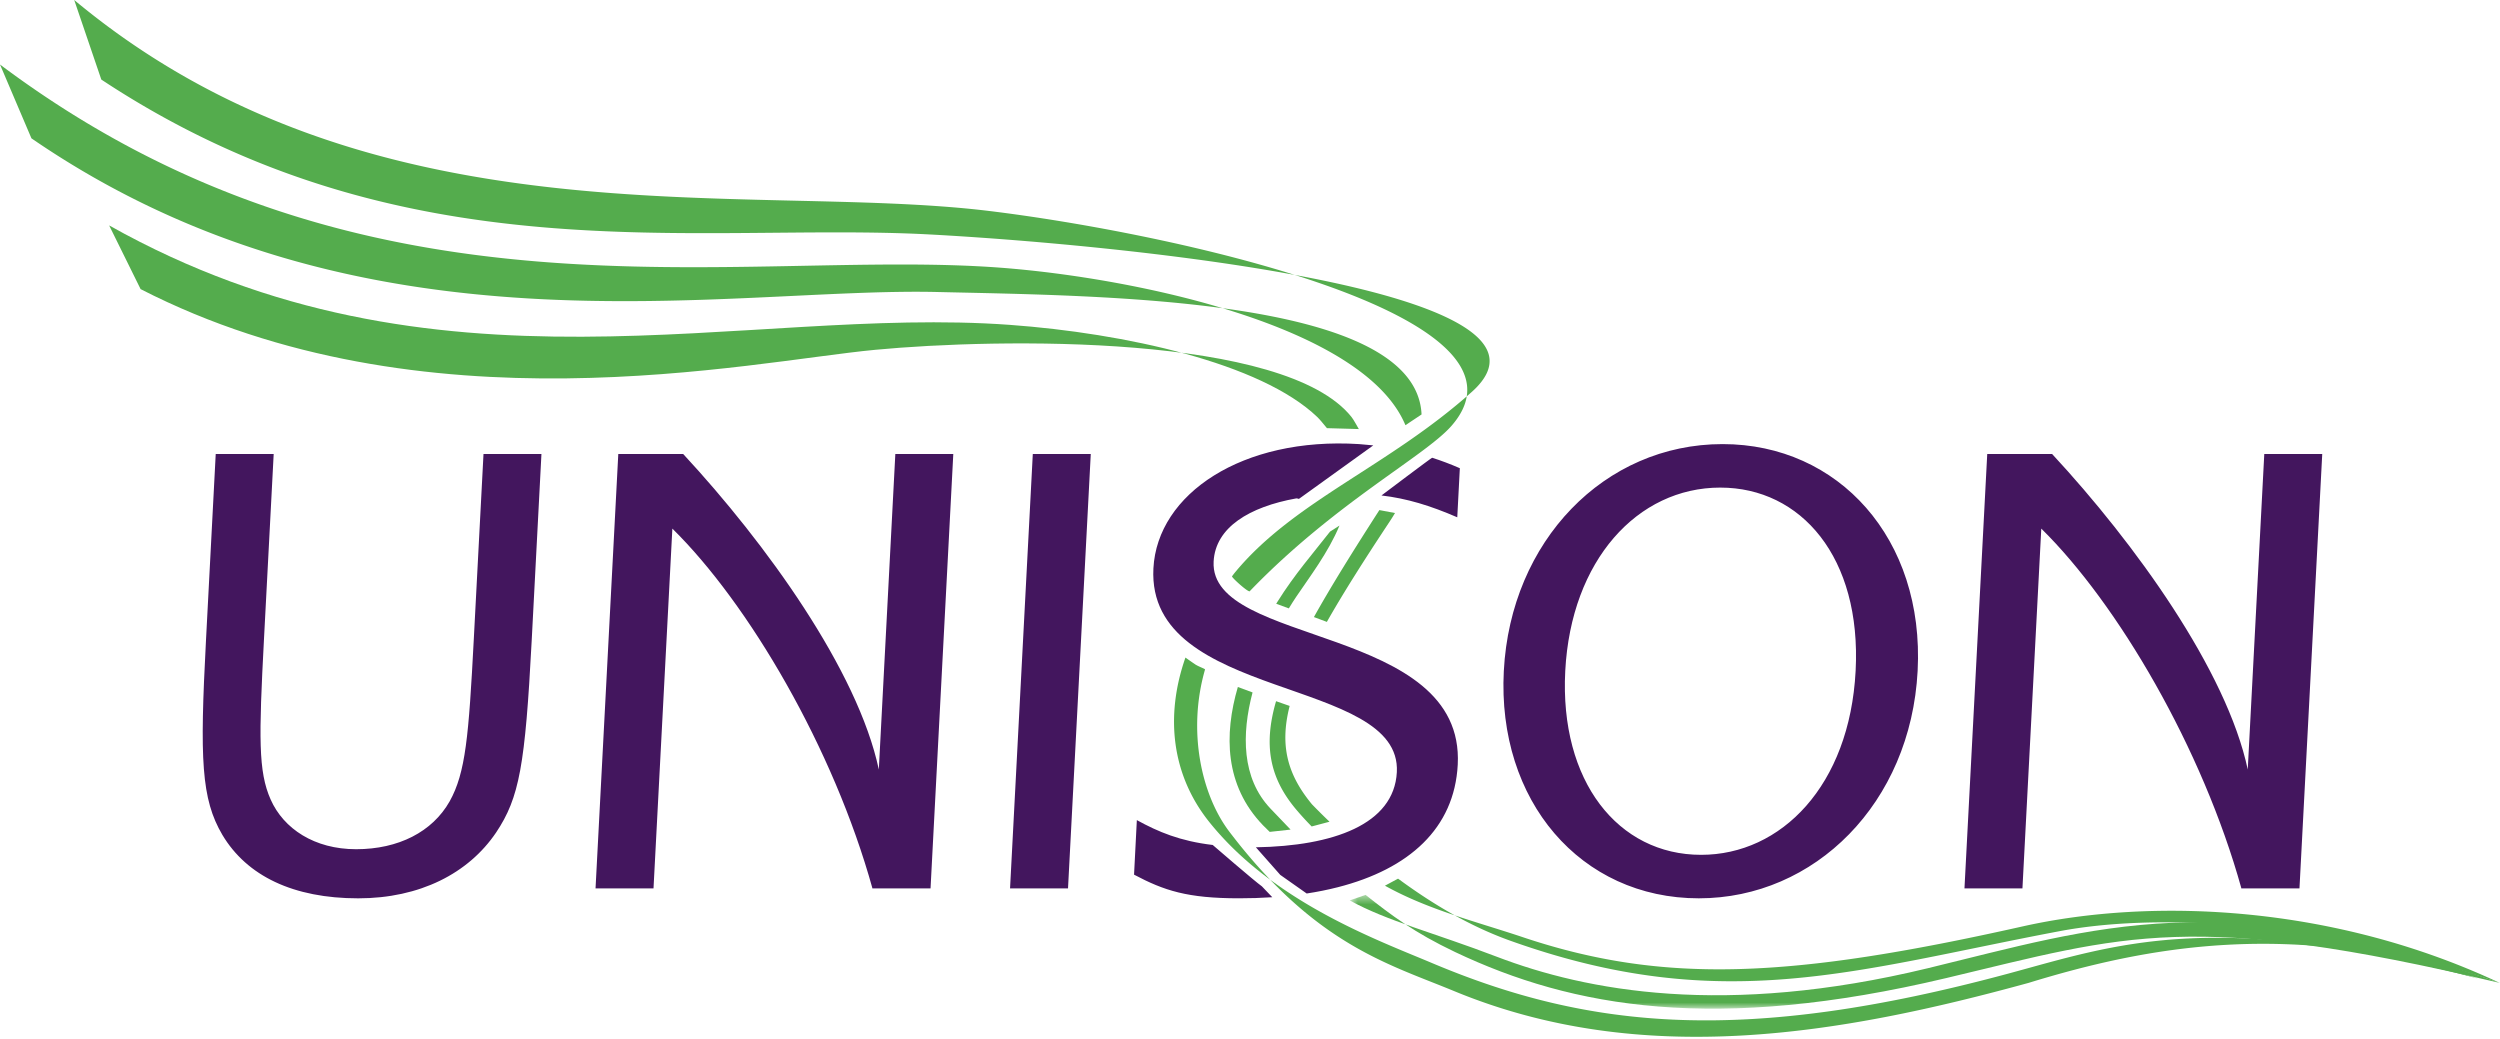
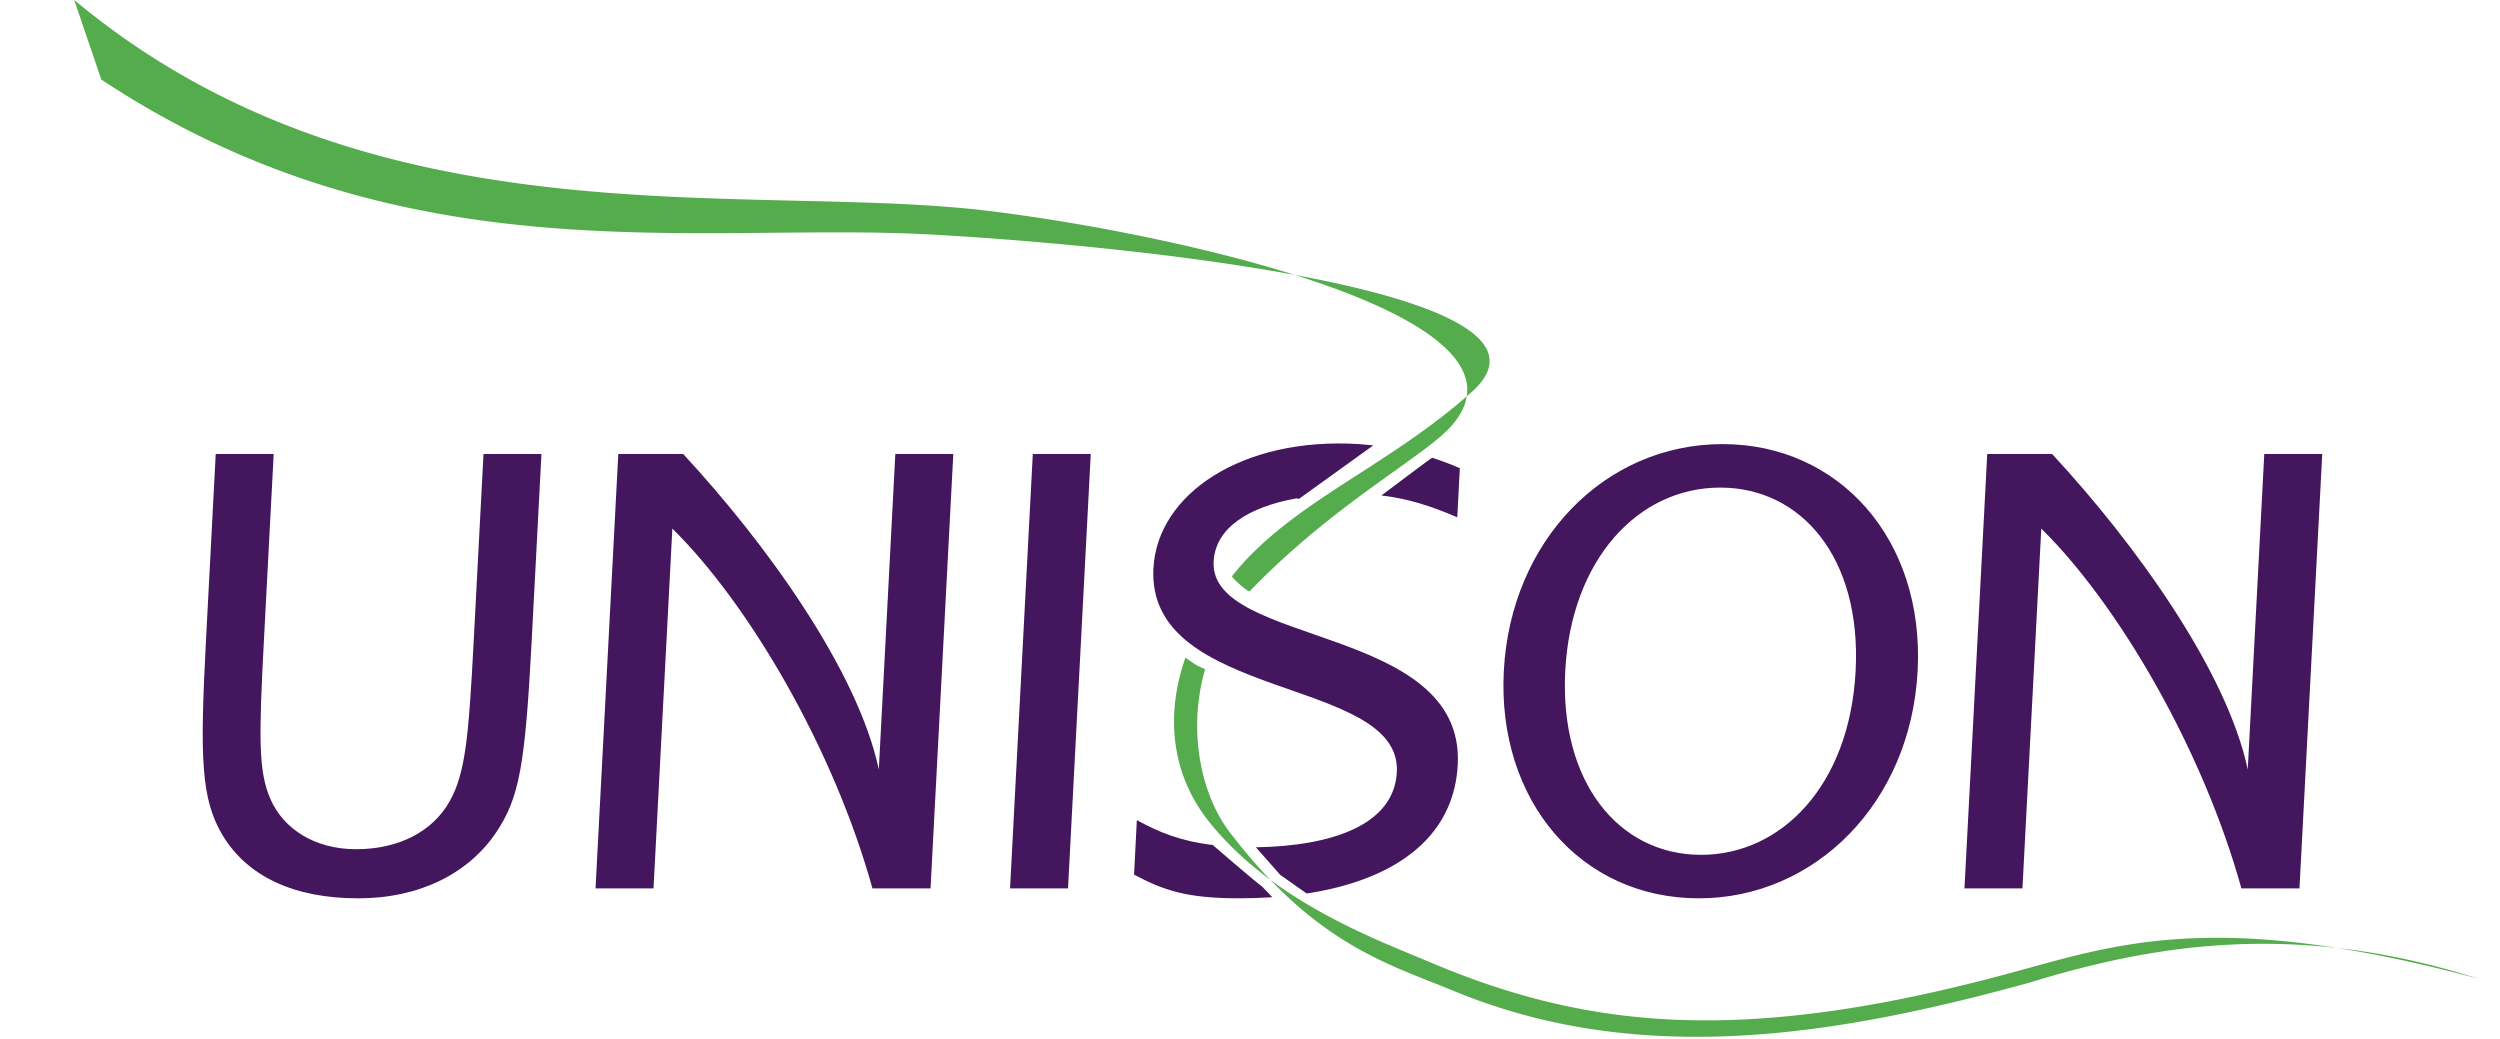
<svg xmlns="http://www.w3.org/2000/svg" xmlns:xlink="http://www.w3.org/1999/xlink" width="255" height="106" viewBox="0 0 255 106">
  <title>Page 1</title>
  <defs>
-     <path id="a" d="M117.978 12.133V.523H.67v11.61h117.308z" />
-   </defs>
+     </defs>
  <g fill="none" fill-rule="evenodd">
    <path d="M22.003 46.31h5.913l-.99 18.89c-.525 10.012-.59 13.498.68 16.35 1.32 2.98 4.463 5.07 8.72 5.07 4.316 0 7.78-1.774 9.538-4.88 1.63-2.915 1.945-6.654 2.463-16.54l.99-18.89h5.91l-.997 19.08c-.665 12.676-1.252 15.973-3.625 19.522-2.822 4.183-7.8 6.718-14.069 6.718-6.62 0-11.35-2.282-13.85-6.465-2.17-3.676-2.314-7.732-1.68-19.775l.997-19.077zm38.742 44.304l2.32-44.303h6.622c8.427 9.092 17.806 22.076 19.952 32.18l1.684-32.18h5.912l-2.32 44.304h-5.913l-.002.04c-3.976-14.345-12.645-29.09-20.42-36.737l-1.923 36.697h-5.912zm42.28 0l2.32-44.303h5.913l-2.32 44.304m20.836.902c-1.1.074-2.23.11-3.398.11-5.28 0-7.645-.792-10.703-2.412l.285-5.563c2.19 1.203 4.412 2.142 7.74 2.536 0 0 4.295 3.715 5.016 4.22.5.53 1.06 1.11 1.06 1.11zm.81-2.282l-2.483-2.81c7.87-.132 14.096-2.322 14.377-7.663.516-9.824-25.544-7.162-24.83-20.79.398-7.605 9.09-13.418 20.963-12.675.215.014.9.076 1.463.133l-7.57 5.448c-.132.023-.153-.066-.284-.042-4.784.866-8.248 2.954-8.43 6.44-.456 8.683 25.652 6.4 24.9 20.725-.34 6.49-4.96 10.64-12.237 12.497-1.007.258-2.065.47-3.17.64l-2.7-1.902zm15.495-42.545c.94.3 1.883.655 2.825 1.068l-.262 5.007c-2.775-1.202-5.145-1.923-7.732-2.227 0 0 5.12-3.864 5.17-3.848zm29.395 3.044c-8.453 0-15.227 7.415-15.818 18.697-.59 11.283 5.402 18.762 13.856 18.762 8.157 0 15.147-7.035 15.762-18.76.608-11.6-5.583-18.698-13.8-18.698M153.39 68.43c.694-13.245 10.257-23.132 22.317-23.132 11.823 0 20.6 9.633 19.892 23.133-.708 13.5-10.497 23.198-22.32 23.198-12.06 0-20.585-9.95-19.89-23.197m46.987 22.182l2.322-44.303h6.62c8.428 9.092 17.806 22.076 19.952 32.18l1.686-32.18h5.912l-2.322 44.304h-5.91l-.003.04c-3.977-14.345-12.647-29.09-20.422-36.737l-1.922 36.697h-5.912z" fill="#43165E" />
-     <path d="M143.354 43.37c-4.225-10.156-27.62-15.02-41.23-16.06C75.25 25.26 37.392 34.61 0 6.58l3.207 7.53c33.738 23.174 70.705 15.157 92.416 15.675 16.954.404 48.832.52 49.376 12.49l-1.646 1.096zm-2.091 46.97c4.452 2.48 9.332 3.665 14.085 5.26 14.44 4.838 27.386 4.18 50.943-1.103 13.393-3.003 31.876-2.145 48.688 5.763-19.707-6.795-35.852-6.985-44.857-5.288-20.716 3.905-34.307 8.737-56.02 1-4.044-1.44-7.82-3.643-11.5-6.35l-1.337.718zm-5.653-6.523a68.516 68.516 0 0 1-1.79-1.778c-2.518-3.048-3.3-6.016-2.275-10.034l-1.386-.483c-1.3 4.47-.68 7.827 2.084 11.087.504.593 1.02 1.155 1.548 1.69l1.82-.483zm-.27-20.382c1.65-2.915 3.788-6.285 6.424-10.263.188-.284.363-.565.526-.843l-1.594-.3c-2.693 4.19-4.93 7.778-6.676 10.912l1.32.493z" fill="#54AC4D" />
-     <path d="M135.347 43.672c-.262-.302-.66-.827-.974-1.128-5.78-5.544-19.732-8.56-31.357-9.407-27.303-1.992-58.5 8.6-91.882-10.144l3.207 6.497c28.86 14.794 61.938 7.424 74.936 6.19 12.603-1.195 41.776-1.64 48.57 6.844.245.305.57.94.754 1.24l-3.253-.092z" fill="#54AC4D" />
    <g transform="translate(137 90.754)">
      <mask id="b" fill="#fff">
        <use xlink:href="#a" />
      </mask>
      <path d="M.67 1.087c3.79 2.1 8.534 3.273 15.006 5.747 9.108 3.482 23.237 6.186 43.958 1.172 17.148-4.148 29.953-8.713 58.345 1.5-31.51-7.462-38.08-4.87-56.466-.496-23.473 5.583-38.066 3.055-50.092-2.656C7.266 4.38 4.926 2.61 2.288.524L.67 1.086z" fill="#54AC4D" mask="url(#b)" />
    </g>
-     <path d="M131.638 84.618c-.653-.678-1.33-1.387-2.038-2.13-2.962-3.105-2.96-7.61-1.84-11.86l-1.5-.554c-1.42 4.862-1.34 10.043 2.555 14.094.194.202.462.46.694.685l2.128-.235zm4.989-31.01c-1.138 2.747-3.064 5.26-4.42 7.274-.237.354-.488.747-.746 1.174l-1.287-.472.15-.242c1.71-2.738 3.605-4.9 5.336-7.115l.967-.62z" fill="#54AC4D" />
    <path d="M121.886 67.748a34.99 34.99 0 0 1-.97-.677c-2.114 6.04-1.37 12.014 2.413 16.752 6.564 8.217 17.208 12.074 22.743 14.41 16.156 6.813 31.967 8.293 58.708 1.092 10.95-2.948 20.916-6.75 47.972.49-19.15-6.126-33.96-3.2-45.845.442-19.07 5.234-39.333 8.797-58.597.83-6.706-2.772-14.14-4.726-22.907-16.242-2.89-3.795-4.287-10.327-2.49-16.553.022-.077-.657-.29-1.027-.542m5.591-7.447c.064-.07.127-.135.176-.186 8.61-8.87 17.698-13.598 20.39-16.67 10.038-11.445-29.174-19.756-47.254-21.94C76.023 18.517 37.967 25.323 7.57 0l2.763 8.114C41.085 28.44 70.926 22.65 94.733 23.91c17.306.917 67.273 5.42 55.404 16.052-8.486 7.6-18.044 11.093-24.084 18.325-.17.202-.272.343-.386.497-.074.1 1.664 1.673 1.81 1.52" fill="#54AC4D" />
  </g>
</svg>